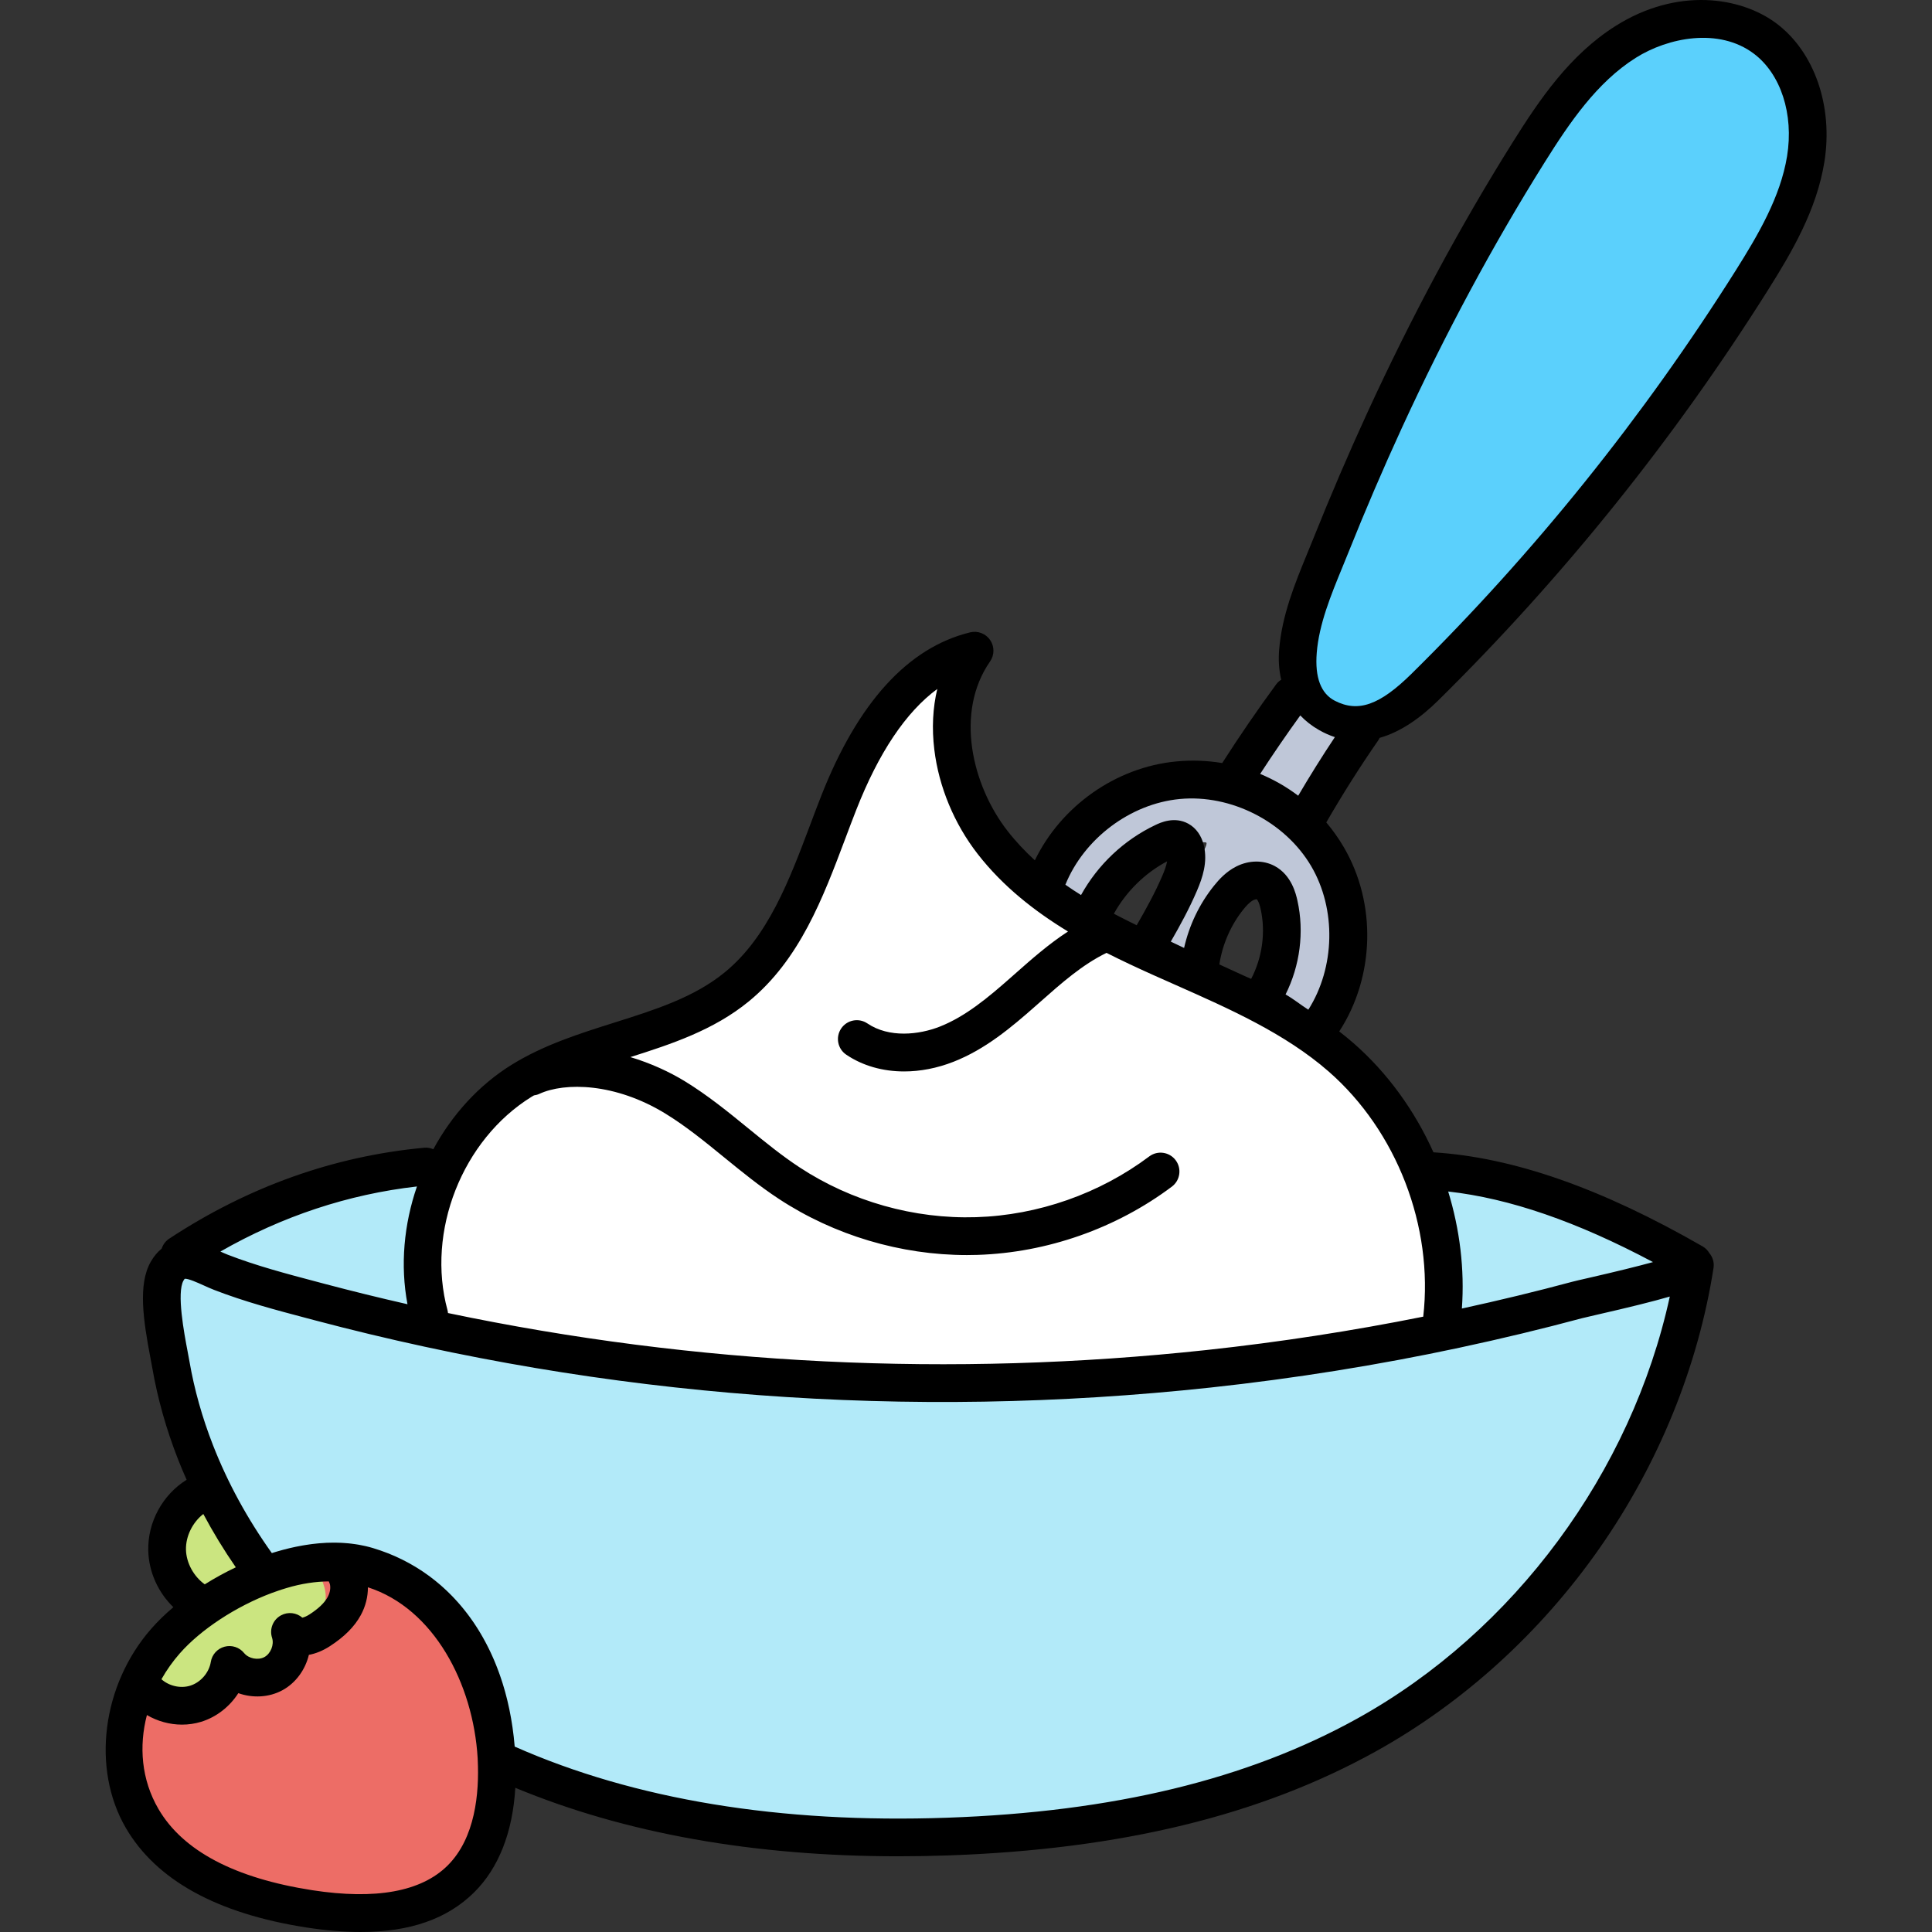
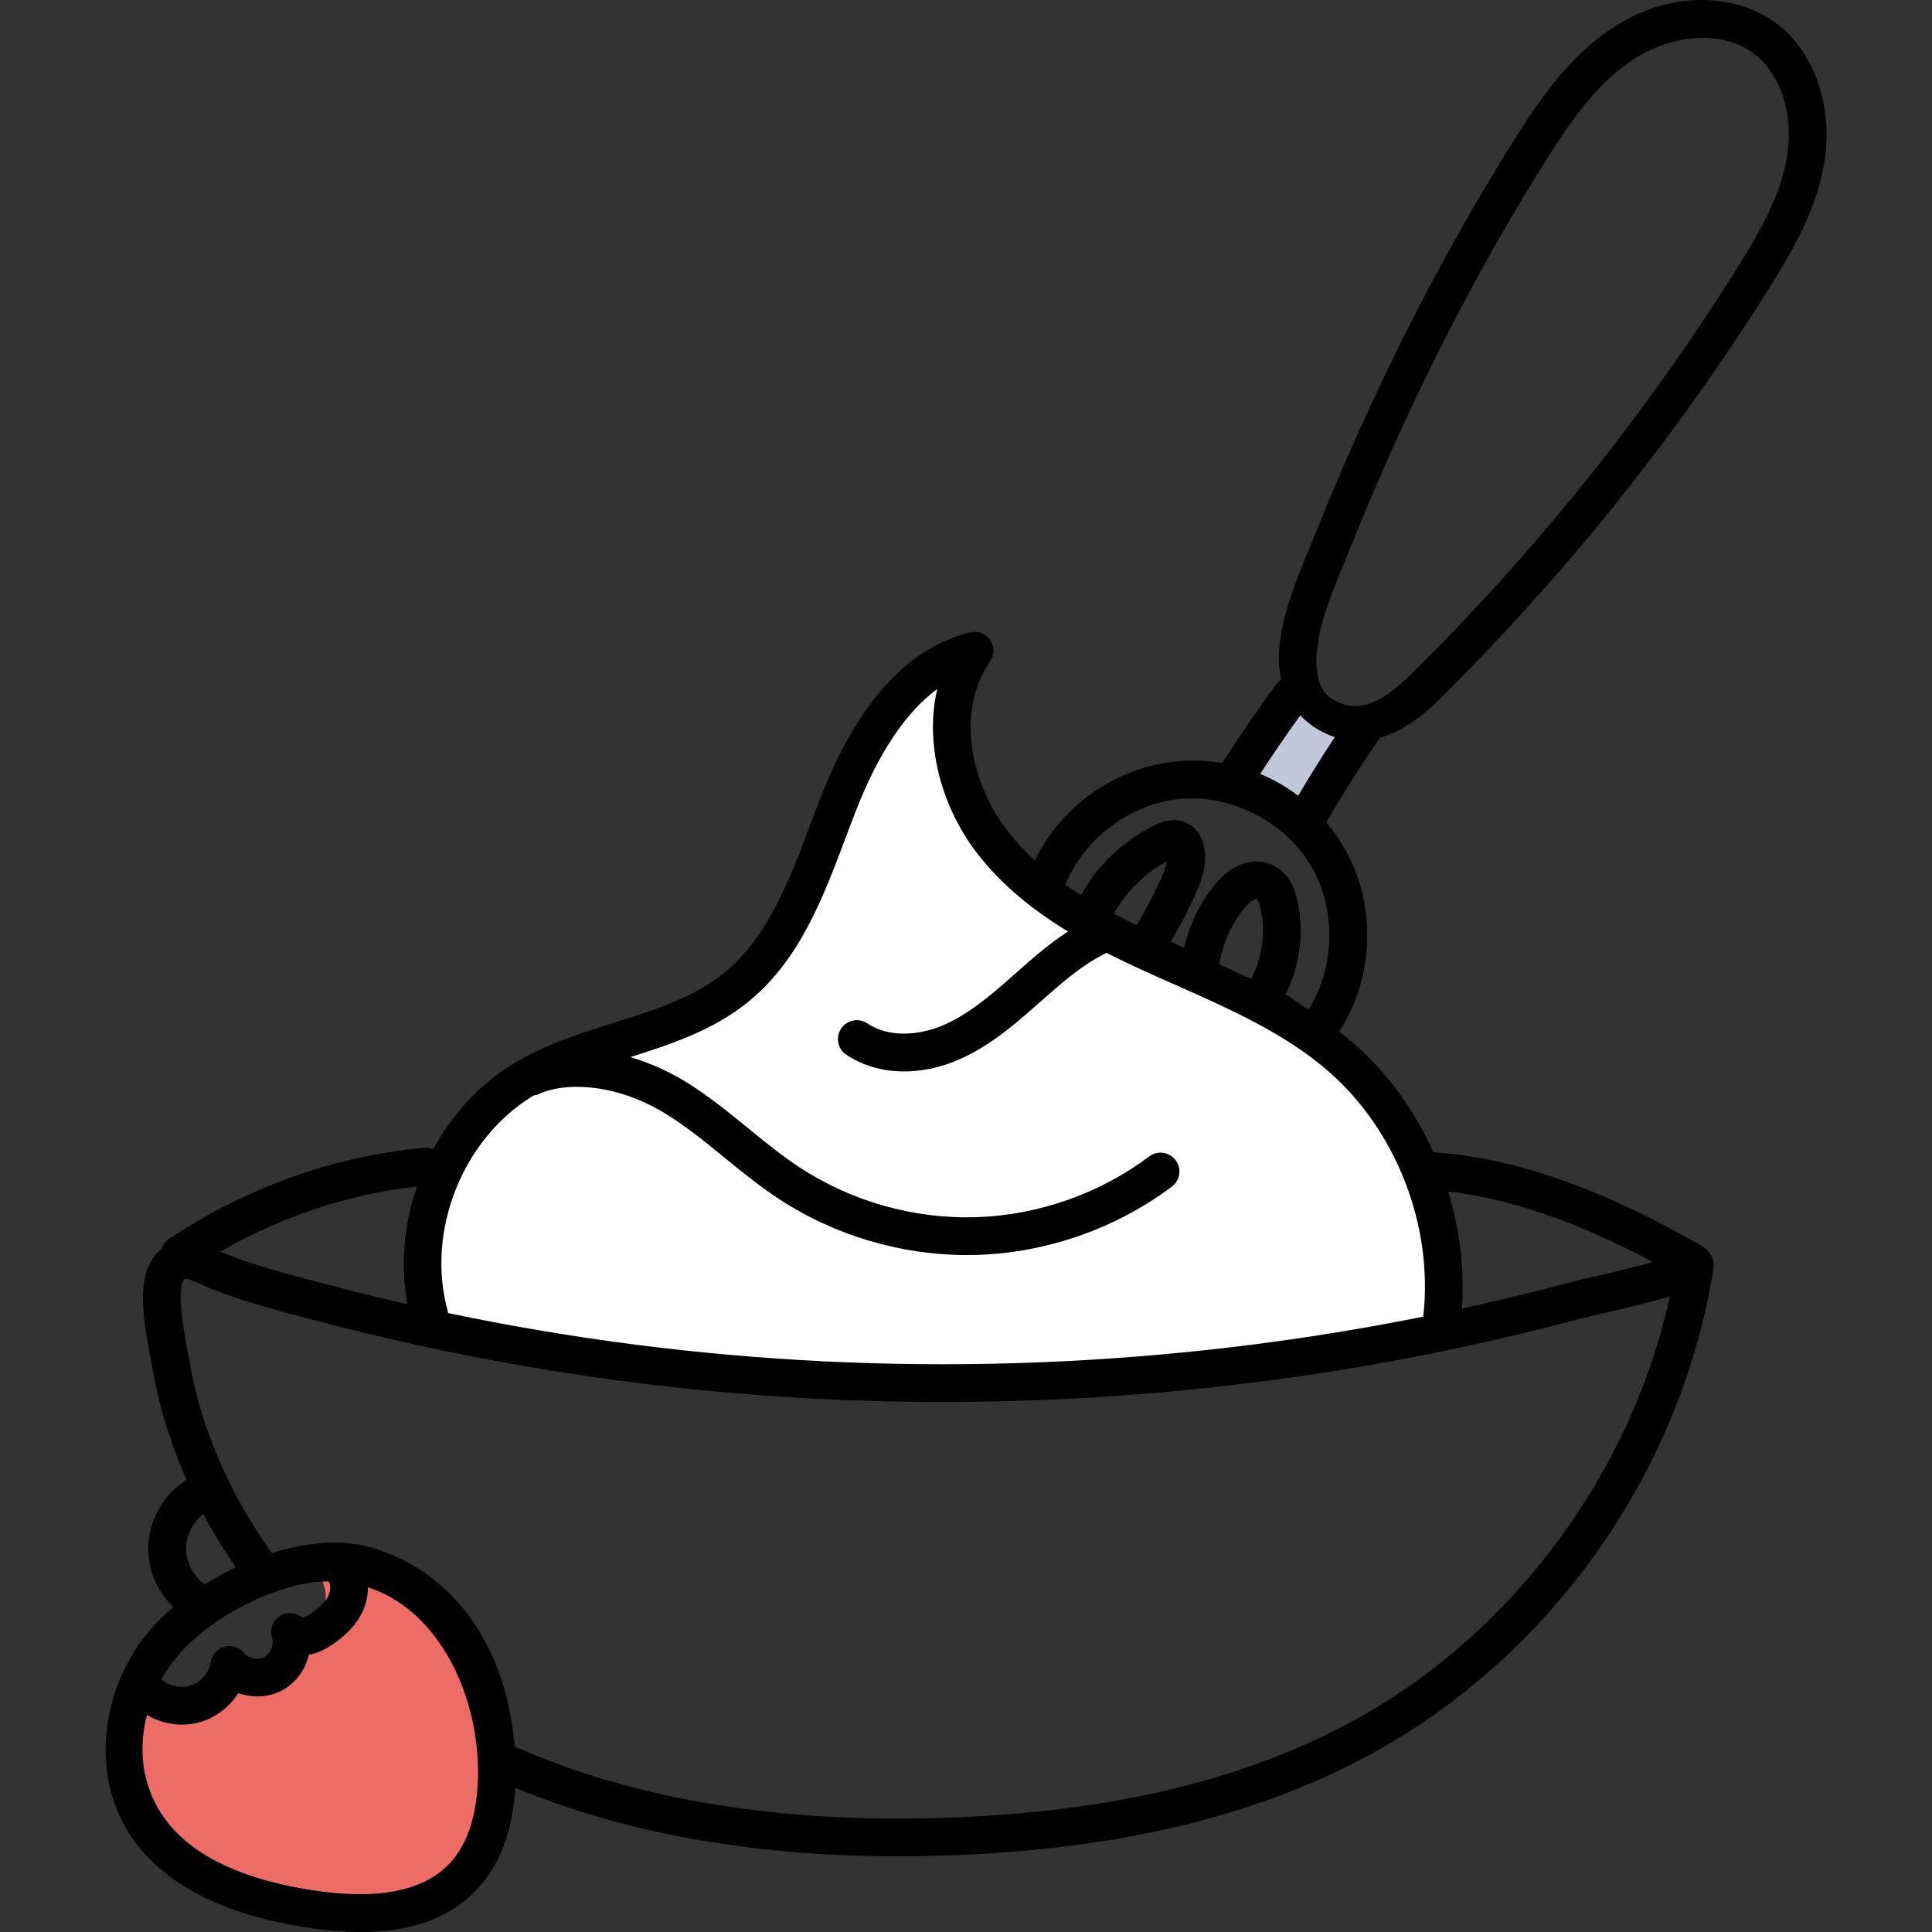
<svg xmlns="http://www.w3.org/2000/svg" height="512pt" viewBox="-28 0 512 512" width="512pt">
  <rect x="-28" y="0" width="512" height="512" fill="#333333" stroke="none" />
-   <path d="m412.414 330.051c-20.801-11.07-39.145-17.371-56.078-19.254l-7.566-.844 2.234 7.277c2.969 9.68 4.121 19.5 3.422 29.184l-.477 6.633c-20.176 4.18-40.879 7.445-61.621 9.688-23.438 2.523-47.16 3.805-70.516 3.805-.004 0-.008 0-.012 0-45.566 0-91.02-4.84-135.504-14.398l-1.402-7.434c-1.746-9.258-.941-19.164 2.324-28.652l2.582-7.496-7.875.898c-18.855 2.156-37.023 8.164-54.004 17.867l-8.402 4.801 8.73 4.055c-.07-.035-.145-.066-.215-.098l-.148-.07c-3.141-1.414-5.055-2.133-6.812-2.133-.23 0-.453.012-.656.035l-1.754.188-1.246 1.25c-.391.391-.742.855-1.137 1.527-2.316 4.059-1.527 11.461.496 22.055l.191 1.027c.113.609.223 1.172.309 1.691 1.352 7.773 3.551 15.582 6.531 23.203 4.02 10.285 9.457 20.25 16.156 29.629l2.078 2.898 3.418-1.016c.293-.086.59-.176.887-.273l.418-.125c.914-.27 1.898-.531 3.066-.816l.48-.105c.352-.082.707-.16 1.07-.234l.156-.031c.145-.035.293-.059.441-.086l.156-.031c.281-.059.57-.113.898-.164l.672-.113c.332-.055.664-.105 1.008-.152l.652-.094c.383-.043.762-.078 1.164-.117l.516-.062c.527-.043 1.055-.078 1.59-.105l.133-.004c.555-.023 1.105-.035 1.668-.035h.152c.066 0 .328.012.328.012h.129c.363 0 .719.008 1.094.023 0 0 .512.031.648.039.336.023.676.051 1.109.09.18.016.363.039.609.07.332.039.672.082.965.125l.723.121c.34.051.676.125 1.008.191.117.027.574.129.574.129.535.125 1.074.258 1.637.426.609.18 1.207.379 1.723.555l.68.254c.402.145.801.285 1.199.441l.199.086c.164.07.328.141.496.203 0 0 .781.328 1 .422.121.055 1.699.797 1.699.797.203.105.402.215.602.324 0 0 .719.367 1.012.523 0 0 .582.34.75.434.293.168.582.336.844.492.219.137.441.273.688.434l.93.594c.195.129.383.266.566.402l.117.082c.262.172.52.355.812.57.125.094.25.188.375.285l1.051.805.582.484.816.691c.211.184.414.371.594.535l.758.691.625.605.719.719.551.582c.129.148.684.746.684.746l.668.762c.176.207.359.418.527.629l.086.109c.188.219.359.438.523.641.195.25.395.508.59.773l.109.141c.156.195.301.395.41.543l.242.336c.121.168.242.336.406.578.164.234.324.461.52.754.188.273.363.543.531.809 0 0 .359.566.473.754.188.309.379.621.602 1.004.137.219.262.441.391.668l.062.117c.152.258.301.52.438.785l.066.129c.129.23.258.465.402.746l.492.973c.098.207.414.848.414.848s.402.887.461 1.008l.379.863c.082.188.418 1.004.418 1.004.121.305.246.621.371.926.129.328.25.66.375 1.016l.039.102c.094.254.188.504.277.766l.031.098c.121.332.23.672.367 1.086.094.289.188.574.297.918.117.375.227.75.352 1.172.082.273.164.547.238.82l.371 1.43c.062.234.125.461.191.746.09.375.18.77.277 1.25l.035.152c.059.25.117.496.172.77.082.398.164.809.234 1.219l.027.129c.059.293.121.598.168.863.062.363.117.727.172 1.082l.051.348c.051.285.094.57.137.871.062.453.121.906.176 1.363l.02.148c.043.273.074.547.105.809.055.496.102.992.152 1.539l.066.656v3.07l2.977 1.312c29.273 12.941 64.16 19.5 103.688 19.5 4.305 0 8.723-.078 13.129-.234 44.824-1.559 81.129-10.367 110.98-26.934 42.852-23.766 74.711-66.797 85.23-115.109l1.754-8.062 2.348-.645zm-381.859 7.129c-.719-.281-1.48-.625-2.227-.965.766.352 1.512.676 2.23.965 5.387 2.082 10.992 3.77 16.582 5.312-5.566-1.531-11.16-3.211-16.586-5.312zm26.191 7.887-.492-.133.473.125c.324.086.656.172.984.258-.32-.086-.645-.164-.965-.25zm8.117 2.078c1.094.277 2.188.551 3.289.82-1.098-.27-2.191-.543-3.289-.82zm11.039 2.672c.551.129 1.098.258 1.645.387-.547-.129-1.094-.258-1.645-.387zm281.211 2.578 3.254-.711c-.863.191-1.723.387-2.59.574-.219.043-.441.09-.664.137zm12.176-2.723c1.949-.449 3.891-.906 5.809-1.371-1.926.465-3.863.922-5.809 1.371zm-8.719 1.969c2.422-.527 4.828-1.066 7.219-1.617-2.398.555-4.805 1.09-7.219 1.617zm27.855-6.73c.512-.137 1.039-.27 1.547-.406.039-.008.09-.023.133-.035-.031.012-.07.02-.102.027-.52.141-1.055.273-1.578.414zm-9.52 2.445c1.199-.297 2.41-.59 3.594-.895-1.188.305-2.395.598-3.594.895zm15.16-3.809c-.168.039-.32.074-.48.109.152-.035.305-.07.465-.105 7.484-1.719 13.156-3.113 17.34-4.266l.113-.031c-4.016 1.121-9.512 2.473-17.438 4.293zm0 0" fill="#b2eaf9" />
-   <path d="m57.656 414.246h-2.562c-.109 0-.215.004-.328.008h-.156l-.348.051c-.145.02-.699.109-.699.109-.512.082-1.035.18-1.477.27l-.641.113c-.684.141-1.363.293-2.047.465-.117.027-.445.113-.445.113-.578.145-1.156.301-1.723.465l-.684.203c-.5.148-1.012.309-1.512.469l-.645.211c-.73.242-1.453.504-2.195.781-1.898.711-3.797 1.523-5.664 2.418.035-.016.074-.035.109-.051l5.305-2.523-3.34-4.836c-3.02-4.371-5.816-8.961-8.312-13.641l-2.789-5.23-4.684 3.633c-4.148 3.211-6.652 8.391-6.535 13.516.113 5.07 2.824 10.105 7.07 13.145l2.73 1.953 2.84-1.789c2.309-1.453 4.793-2.82 7.391-4.066-8.055 3.887-15.555 9.289-20.441 14.855-1.578 1.797-3.031 3.77-4.32 5.867l-.102.164-.09.172c-.914 1.785-1.16 3.93-.695 6.027.637 2.895 2.48 5.406 4.91 6.707 1.508.812 3.277 1.242 5.117 1.242 3.348 0 6.777-1.422 9.184-3.816 1.855-1.855 3.227-4.309 4.008-7.078 1.297 1.523 3.047 2.637 4.984 3.051.609.137 1.246.207 1.883.207 3.82 0 7.445-2.422 8.816-5.91.898-2.309.727-4.957-.293-7.227.215.012.434.02.652.02 3.66 0 7.086-1.617 9.164-4.332 2.906-3.801 2.93-9.672.055-13.66zm0 0" fill="#cbe580" />
  <path d="m86.207 352.129 3.492.73c43.32 9.078 87.785 13.68 132.16 13.68 23.344 0 47.047-1.281 70.461-3.801 19.352-2.09 38.809-5.086 57.828-8.898l3.566-.719.414-3.613c2.926-25.387-7.586-52.605-26.777-69.34-12.082-10.543-27.105-17.203-41.715-23.68-1.988-.875-3.977-1.758-5.941-2.645-3.598-1.613-7.855-3.562-12.191-5.773l-2.219-1.129-2.238 1.086c-1.457.707-2.855 1.488-4.215 2.324l5.574-3.629-6.781-4.129c-9.625-5.855-17.008-12.18-22.574-19.328-5.68-7.301-9.402-16.25-10.484-25.195-.609-5.012-.379-9.832.684-14.332l3.137-13.262-10.969 8.086c-9.078 6.688-16.875 18.227-23.184 34.297-.953 2.441-1.887 4.926-2.82 7.41l-.055.141c-5.723 15.207-11.645 30.926-24.109 41.125-8.223 6.723-17.902 10.113-29.703 13.844l-15.543 4.914 14.605 4.344c-3.941-1.062-7.895-1.617-11.715-1.617-4.57 0-8.727.801-12.027 2.312-.031.008-1.145.203-1.145.203l-.977.582c-.172.094-.344.191-.516.297-20.152 12.484-30.664 39.109-24.492 61.996zm157.004-89.355.508-.441-.496.438c-3.934 3.48-7.859 6.832-12.07 9.59 4.207-2.758 8.129-6.109 12.059-9.586zm-14.988 64.832c.875 0 1.754-.016 2.625-.043 4.816-.148 9.617-.719 14.344-1.688-4.73.969-9.535 1.543-14.355 1.691-.852.027-1.727.039-2.582.039-.93 0-1.859-.016-2.789-.047.918.031 1.836.047 2.758.047zm-16.703-48.684c3.242 0 6.73-.594 9.965-1.688-3.293 1.137-6.609 1.711-9.879 1.711-4.465 0-8.57-1.098-11.926-3.18 3.336 2.07 7.41 3.156 11.84 3.156zm-30.352 34.633c4.641 3.047 9.609 5.629 14.789 7.723-5.18-2.09-10.148-4.676-14.785-7.719-.41-.27-.816-.543-1.219-.816.402.273.809.543 1.215.812zm-13.445-10.18c-.207-.168-.812-.66-.91-.742.109.09.715.582.91.742zm0 0" fill="#fff" />
  <path d="m311.895 214.258 4.379 3.051 14.617-24.172-5.57-2.145c-.625-.242-1.238-.52-1.867-.844-1.211-.621-2.316-1.434-3.289-2.414l-4.328-4.359-16.25 24.535 5.363 2.414c2.438 1.098 4.773 2.422 6.945 3.934zm0 0" fill="#bfc7d8" />
-   <path d="m257.375 242.434 4.207 2.586 2.637-4.172c5.777-9.133 15.477-15.695 25.941-17.551.332-.059.637-.086.898-.086.199 0 .551.016.633.105.156.184.004.926-.602 1.945l-15.738 26.637 5.109 2.289c1.352.605 2.707 1.211 4.059 1.805l4.113 1.809 13.086-22.812c.773-1.355 1.82-2.914 3.059-2.914 1.445.023 2.414 2.324 2.762 3.316 2.934 8.305 2.777 17.895-.434 26.301l-1.551 4.059 3.801 2.102c2.422 1.34 4.609 2.633 6.688 3.953l4.223 2.684 2.68-4.223c8.164-12.855 8.496-30.246.832-43.273-7.281-12.391-21.406-20.395-35.988-20.395-1.211 0-2.43.055-3.617.168-14.934 1.426-28.785 11.801-34.469 25.82l-1.496 3.684 3.254 2.285c1.855 1.305 3.789 2.574 5.914 3.879zm0 0" fill="#bfc7d8" />
-   <path d="m439.777 10.207c-4.52-3.391-10.199-5.184-16.434-5.184-6.918 0-14.398 2.215-20.516 6.074-5.152 3.246-9.961 7.648-14.707 13.457-4.277 5.234-7.926 10.91-11.016 15.828-13.812 22.039-26.66 45.938-38.188 71.027-4.906 10.676-9.688 21.824-14.223 33.141-.418 1.055-.852 2.109-1.285 3.172l-.305.75c-3.184 7.758-6.477 15.781-7.137 24.137-.867 10.879 3.594 15.543 7.484 17.543 2.598 1.336 5.129 1.984 7.75 1.984 5.672 0 11.344-3.094 18.391-10.031 32.82-32.367 61.965-68.625 86.617-107.762 6.199-9.84 12.414-20.426 14.328-32.168 2.094-12.938-2.133-25.484-10.762-31.969zm0 0" fill="#5bd0fc" />
  <path d="m67.344 506.977c11.719 0 20.727-3.039 26.777-9.027 8.664-8.57 9.941-21.961 9.48-31.711-.004-.062-.004-.125-.008-.191-.004-.148-.008-.312-.02-.477-2.047-36.988-24.586-47.664-34.184-50.535-.586-.176-1.203-.332-1.84-.469-.195-.047-.402-.094-.656-.145-.461-.086-.938-.164-1.492-.254-.188-.027-.363-.055-.547-.07-.523-.066-1.191-.145-1.926-.184l-7.238-.387 2.211 6.902c.859 2.688.398 5.648-1.199 7.734-1.258 1.641-3.242 2.762-5.449 3.086l-5.137.746.938 5.105c.215 1.168.117 2.324-.277 3.336-.906 2.312-3.441 3.996-6.023 3.996-.418 0-.828-.047-1.234-.133-.684-.148-1.348-.438-1.973-.855l-4.867-3.246-2.449 5.312c-.648 1.406-1.484 2.629-2.477 3.621-1.844 1.836-4.477 2.934-7.043 2.934-1.355 0-2.637-.305-3.711-.887-.621-.332-1.207-.812-1.742-1.422l-6.004-6.875-2.559 8.758c-3.121 10.668-2.035 21.703 2.977 30.273 7.266 12.453 22.164 20.512 44.297 23.953 4.785.734 9.281 1.109 13.375 1.109zm0 0" fill="#ed6d66" />
  <path d="m442.773 6.211c-9.445-7.094-26.285-9.641-42.617.66-12.117 7.641-20.125 19.434-27.285 30.855-13.902 22.168-26.852 46.258-38.492 71.594-4.949 10.77-9.766 21.992-14.312 33.359-.516 1.277-1.043 2.566-1.574 3.859-3.336 8.125-6.785 16.531-7.508 25.68-.219 2.75-.039 5.41.547 7.91-.508.324-.969.73-1.344 1.246-4.961 6.754-9.762 13.766-14.285 20.84-3.961-.66-8.062-.82-12.211-.422-15.988 1.523-30.488 11.832-37.445 26.199-2.613-2.395-5.055-4.977-7.25-7.797-9.406-12.09-14.012-31.395-4.621-44.902 1.188-1.703 1.195-3.969.02-5.68-1.176-1.715-3.289-2.523-5.309-2.031-16.488 4.023-29.777 18.641-39.5 43.449-.98 2.5-1.934 5.035-2.891 7.582-5.496 14.598-11.172 29.691-22.613 39.051-8.141 6.664-18.43 9.914-29.324 13.352-9.184 2.898-18.676 5.895-27.164 11.152-8.754 5.422-15.828 13.301-20.758 22.387-.734-.312-1.543-.473-2.395-.395-23.922 2.211-46.676 10.324-67.621 24.117-.98.648-1.641 1.59-1.98 2.625-1.051.84-2.035 1.977-2.906 3.508-3.398 5.957-1.969 15.449-.066 25.477.188.973.355 1.859.488 2.621 1.395 8.078 3.684 16.211 6.801 24.176.715 1.836 1.492 3.656 2.297 5.469-6.371 3.973-10.336 11.211-10.164 18.746.129 5.703 2.617 11.121 6.652 15.023-2.156 1.824-4.117 3.723-5.82 5.664-13.094 14.906-15.941 37.133-6.766 52.852 8.059 13.816 24.156 22.688 47.848 26.367 5.168.797 9.961 1.195 14.391 1.195 13.055 0 22.957-3.477 30.047-10.496 6.516-6.457 10.227-15.945 10.918-27.715 29.055 12.055 63.109 18.148 101.523 18.148 4.371 0 8.797-.078 13.281-.234 45.641-1.59 82.68-10.605 113.234-27.562 23.152-12.844 43.664-31.473 59.316-53.875 15.645-22.395 26.082-48.047 30.18-74.188 0-.02.004-.039.008-.055.227-1.473-.227-2.879-1.109-3.941-.422-.703-1.004-1.324-1.77-1.766-26.867-15.453-50.211-23.609-71.348-24.941-4.969-11.059-12.18-21.078-21.238-28.98-1.215-1.059-2.465-2.07-3.727-3.055 9.426-14.477 9.949-33.965 1.176-48.883-1.367-2.328-2.914-4.496-4.605-6.508 4.27-7.395 8.883-14.695 13.746-21.715.156-.223.273-.457.387-.691 5.684-1.602 10.945-5.398 15.492-9.879 33.078-32.617 62.465-69.176 87.344-108.66 6.477-10.277 12.969-21.371 15.02-34.035 2.391-14.746-2.594-29.176-12.695-36.758zm-126.188 183.387c1.406 1.48 3.078 2.797 5.031 3.902 1.387.789 2.77 1.395 4.137 1.844-3.383 5.078-6.629 10.273-9.715 15.527-3.109-2.352-6.496-4.289-10.082-5.777 3.41-5.246 6.969-10.434 10.629-15.496zm-234.09 124.828c-3.453 10.023-4.461 20.867-2.508 31.207-7.352-1.672-14.676-3.473-21.98-5.406l-2.012-.535c-7.898-2.086-16.066-4.242-23.637-7.18-.598-.234-1.262-.531-1.953-.84 16.414-9.383 33.887-15.168 52.09-17.246zm-56.613 86.801c2.57 4.824 5.441 9.539 8.609 14.125-2.844 1.352-5.605 2.867-8.23 4.516-2.91-2.078-4.895-5.652-4.977-9.195-.078-3.562 1.758-7.242 4.598-9.445zm-6.246 36.953c5.543-6.316 14.859-12.445 24.312-15.996.672-.25 1.336-.484 2-.707.203-.07.402-.133.602-.199.477-.152.949-.301 1.422-.441 3.914-1.172 7.637-1.719 11.156-1.75.027.055.043.117.074.172.539.961.391 2.598-.367 3.977-.852 1.559-2.434 3.066-4.836 4.617-.762.496-1.445.746-1.871.848-1.543-1.34-3.793-1.625-5.648-.621-2.129 1.145-3.133 3.652-2.379 5.953.594 1.809-.355 4.195-2.027 5.105-1.672.91-4.191.414-5.387-1.066-1.242-1.531-3.27-2.188-5.176-1.68s-3.336 2.094-3.645 4.039c-.461 2.871-2.723 5.461-5.504 6.305-2.562.781-5.574.066-7.578-1.719 1.375-2.434 3.004-4.73 4.852-6.836zm70.969 56.219c-6.988 6.922-19.059 9.117-35.871 6.523-20.566-3.195-34.273-10.438-40.742-21.527-4.539-7.773-5.207-16.637-3.059-24.887 2.809 1.641 6.051 2.535 9.301 2.535 1.699 0 3.398-.242 5.031-.738 4.086-1.238 7.605-4.027 9.895-7.598 3.789 1.34 8.121 1.164 11.699-.785 3.566-1.945 6.059-5.473 6.996-9.367 1.816-.332 3.711-1.098 5.57-2.301 3.832-2.477 6.508-5.16 8.18-8.211 1.285-2.344 1.906-4.91 1.898-7.395 17.434 5.609 27.902 25.504 29.082 45.262.004.09.012.18.012.27 0 .082.004.16.008.242.422 8.73-.625 20.672-8 27.977zm319.457-159.934c-4.141 1.141-9.848 2.543-17.125 4.211-2.105.48-3.492.797-4.223.992-9.535 2.566-19.383 4.945-29.301 7.109.75-10.398-.547-20.973-3.629-31.016 16.246 1.816 34.113 7.973 54.277 18.703zm-51.242 22.68c11-2.348 21.93-4.98 32.484-7.816.547-.148 2.082-.5 3.863-.906 8.664-1.984 14.879-3.516 19.348-4.824-10.117 46.48-41.191 88.734-82.766 111.801-29.145 16.168-64.711 24.777-108.738 26.312-44.262 1.555-82.805-4.781-114.613-18.848 0-.02-.004-.039-.004-.059-.027-.305-.062-.609-.09-.914-.051-.535-.098-1.07-.156-1.598-.039-.336-.086-.664-.129-.996-.062-.492-.121-.988-.191-1.473-.047-.348-.109-.684-.16-1.027-.074-.465-.145-.938-.227-1.398-.059-.348-.129-.691-.195-1.039-.086-.445-.168-.895-.258-1.336-.074-.348-.152-.691-.23-1.039-.094-.43-.191-.867-.293-1.293-.082-.344-.172-.68-.258-1.02-.109-.426-.215-.848-.332-1.266-.094-.336-.195-.668-.289-1.004-.121-.41-.242-.824-.367-1.23-.102-.332-.215-.656-.32-.984-.133-.402-.262-.801-.402-1.195-.113-.324-.23-.648-.352-.973-.141-.387-.285-.773-.434-1.156-.125-.32-.254-.637-.379-.949-.156-.379-.309-.758-.469-1.129-.133-.312-.273-.617-.41-.926-.164-.367-.332-.734-.504-1.098-.145-.305-.289-.602-.438-.902-.176-.359-.355-.715-.539-1.066-.152-.297-.309-.586-.465-.875-.188-.348-.375-.695-.57-1.035-.16-.285-.324-.57-.492-.852-.199-.336-.398-.672-.602-1-.172-.277-.348-.555-.523-.828-.207-.324-.418-.648-.633-.965-.18-.27-.363-.539-.551-.805-.219-.312-.438-.621-.664-.93-.188-.258-.383-.52-.574-.773-.23-.305-.465-.602-.699-.898-.199-.25-.398-.5-.602-.746-.238-.289-.484-.578-.727-.863-.207-.242-.418-.48-.629-.715-.25-.281-.504-.559-.758-.832-.219-.23-.434-.461-.652-.688-.262-.266-.527-.531-.793-.793-.223-.219-.449-.441-.676-.656-.27-.258-.547-.508-.82-.758-.234-.211-.465-.422-.699-.629-.281-.242-.566-.48-.855-.719-.238-.199-.477-.398-.719-.594-.293-.234-.59-.461-.887-.688-.246-.188-.492-.379-.742-.562-.301-.219-.609-.43-.914-.645-.254-.176-.508-.355-.766-.531-.312-.207-.633-.41-.953-.613-.258-.164-.516-.332-.777-.492-.324-.199-.66-.387-.992-.578-.262-.152-.523-.305-.789-.453-.34-.188-.688-.363-1.035-.547-.262-.137-.527-.277-.793-.41-.359-.18-.723-.344-1.086-.516-.266-.121-.527-.25-.793-.371-.383-.168-.777-.328-1.164-.488-.254-.105-.508-.215-.762-.316-.441-.172-.887-.332-1.328-.492-.219-.078-.43-.164-.648-.238-.664-.23-1.336-.449-2.02-.652-.633-.191-1.27-.355-1.906-.504-.211-.051-.418-.09-.625-.133-.434-.094-.867-.18-1.301-.258-.246-.043-.488-.078-.734-.113-.402-.062-.805-.117-1.211-.164-.25-.031-.504-.059-.754-.082-.406-.039-.809-.07-1.211-.094-.242-.016-.484-.031-.73-.043-.434-.02-.867-.027-1.305-.035-.203-.004-.406-.008-.613-.008-.633 0-1.27.012-1.898.039-.008 0-.016.004-.023.004-.625.027-1.246.07-1.863.125-.207.02-.41.039-.617.062-.418.043-.836.086-1.254.137-.234.027-.469.062-.703.094-.383.055-.77.109-1.148.172-.234.039-.473.078-.707.117-.379.066-.758.137-1.133.211-.219.043-.441.086-.66.129-.406.086-.809.176-1.211.266-.176.043-.355.082-.531.121-1.145.273-2.262.574-3.336.891-.168.051-.332.102-.5.152-.27.082-.543.164-.809.246-6.457-9.035-11.688-18.621-15.57-28.539-2.871-7.336-4.977-14.816-6.258-22.238-.141-.809-.32-1.746-.516-2.777-.875-4.609-2.926-15.406-1.066-18.668.156-.27.273-.41.332-.473.93-.094 3.508 1.078 4.922 1.715.926.422 1.883.855 2.855 1.234 8.098 3.141 16.543 5.375 24.707 7.531l2.004.531c77.277 20.465 157.156 26.461 237.414 17.812 22.199-2.398 44.395-5.953 65.961-10.562zm-9.652-8.215c-18.844 3.785-38.109 6.754-57.383 8.836-67.758 7.301-135.238 3.992-201.062-9.797-.027-.242-.055-.484-.121-.727-5.695-20.863 3.871-45.184 22.258-56.574.211-.129.434-.246.645-.375.469-.066.938-.18 1.391-.391 6.82-3.164 20.172-2.895 33.367 5.168 5.469 3.344 10.43 7.391 15.68 11.672 4.594 3.742 9.34 7.617 14.477 10.988 14.676 9.641 32.27 14.875 49.832 14.875.918 0 1.836-.016 2.754-.043 18.469-.582 36.777-7.008 51.555-18.094 2.211-1.66 2.656-4.793 1-7-1.656-2.211-4.793-2.656-7-1-13.148 9.867-29.438 15.582-45.867 16.098-16.438.523-33.043-4.168-46.781-13.191-4.707-3.09-9.051-6.633-13.648-10.383-5.277-4.305-10.738-8.754-16.785-12.453-4.055-2.477-9.043-4.789-14.426-6.395 10.91-3.453 22.098-7.16 31.363-14.742 13.52-11.062 19.68-27.434 25.637-43.27.941-2.504 1.879-4.996 2.844-7.453 5.965-15.215 13.164-25.957 21.492-32.094-1.199 5.027-1.473 10.438-.785 16.086 1.191 9.84 5.277 19.664 11.504 27.664 6.676 8.578 15.074 15.148 23.922 20.527-5.109 3.32-9.648 7.324-14.066 11.234l-1.043.922c-6.051 5.348-12.051 10.367-18.879 13.055-5.473 2.152-13.387 3.062-19.18-.852-2.289-1.543-5.395-.945-6.941 1.344-1.547 2.289-.945 5.398 1.344 6.941 4.359 2.949 9.688 4.441 15.344 4.441 4.27 0 8.727-.852 13.098-2.57 8.34-3.281 15.086-8.902 21.836-14.863l1.047-.926c5.785-5.121 11.254-9.957 17.648-13.062 4.184 2.129 8.363 4.062 12.406 5.879 1.984.891 3.98 1.777 5.98 2.66 14.215 6.301 28.914 12.812 40.445 22.867 18.094 15.777 27.844 41.145 25.102 64.996zm-69.145-116.828c-1.906 4.453-4.32 8.824-6.789 13.098-2.031-.992-4.047-2.004-6.043-3.051 3.215-5.832 8.223-10.785 14.105-13.887-.211 1.227-.738 2.586-1.273 3.84zm23.547 27.312c-.57-.25-1.145-.492-1.711-.75-2.246-1.008-4.484-2.043-6.719-3.074.801-5.273 3.027-10.418 6.363-14.574.652-.816 1.641-1.961 2.633-2.461.48-.242.887-.246.918-.246.008.004.539.418 1.016 2.539 1.391 6.211.445 12.922-2.5 18.566zm15.152 8.168c-2.035-1.293-3.945-2.863-6.035-4.039 3.816-7.613 5-16.574 3.141-24.883-.371-1.66-1.504-6.719-6.016-9.148-3.012-1.621-6.816-1.582-10.172.109-2.707 1.363-4.598 3.461-5.941 5.137-3.871 4.828-6.547 10.457-7.902 16.453-.875-.414-1.75-.82-2.625-1.242-.297-.141-.598-.285-.898-.43 2.492-4.324 4.926-8.793 6.941-13.5 1.477-3.445 2.848-7.555 1.832-11.926-.609-2.625-2.07-4.688-4.113-5.812-3.723-2.051-7.496-.258-8.734.332-8.348 3.969-15.258 10.508-19.715 18.566-1.402-.883-2.793-1.781-4.148-2.738 4.949-12.203 17.191-21.461 30.305-22.715 13.59-1.297 27.906 6.016 34.828 17.781 6.715 11.418 6.352 26.875-.746 38.055zm126.875-226.211c-1.75 10.809-7.684 20.895-13.609 30.301-24.469 38.836-53.371 74.793-85.906 106.871-8.457 8.336-14.16 10.344-20.34 7.164-3.695-1.906-5.309-6.176-4.793-12.699.602-7.59 3.75-15.258 6.793-22.672.543-1.32 1.082-2.633 1.605-3.941 4.488-11.211 9.234-22.281 14.117-32.898 11.461-24.945 24.203-48.652 37.875-70.457 6.551-10.445 13.809-21.191 24.148-27.711 8.578-5.41 22.027-8.07 31.281-1.121 7.168 5.379 10.633 16.043 8.828 27.164zm0 0" />
</svg>